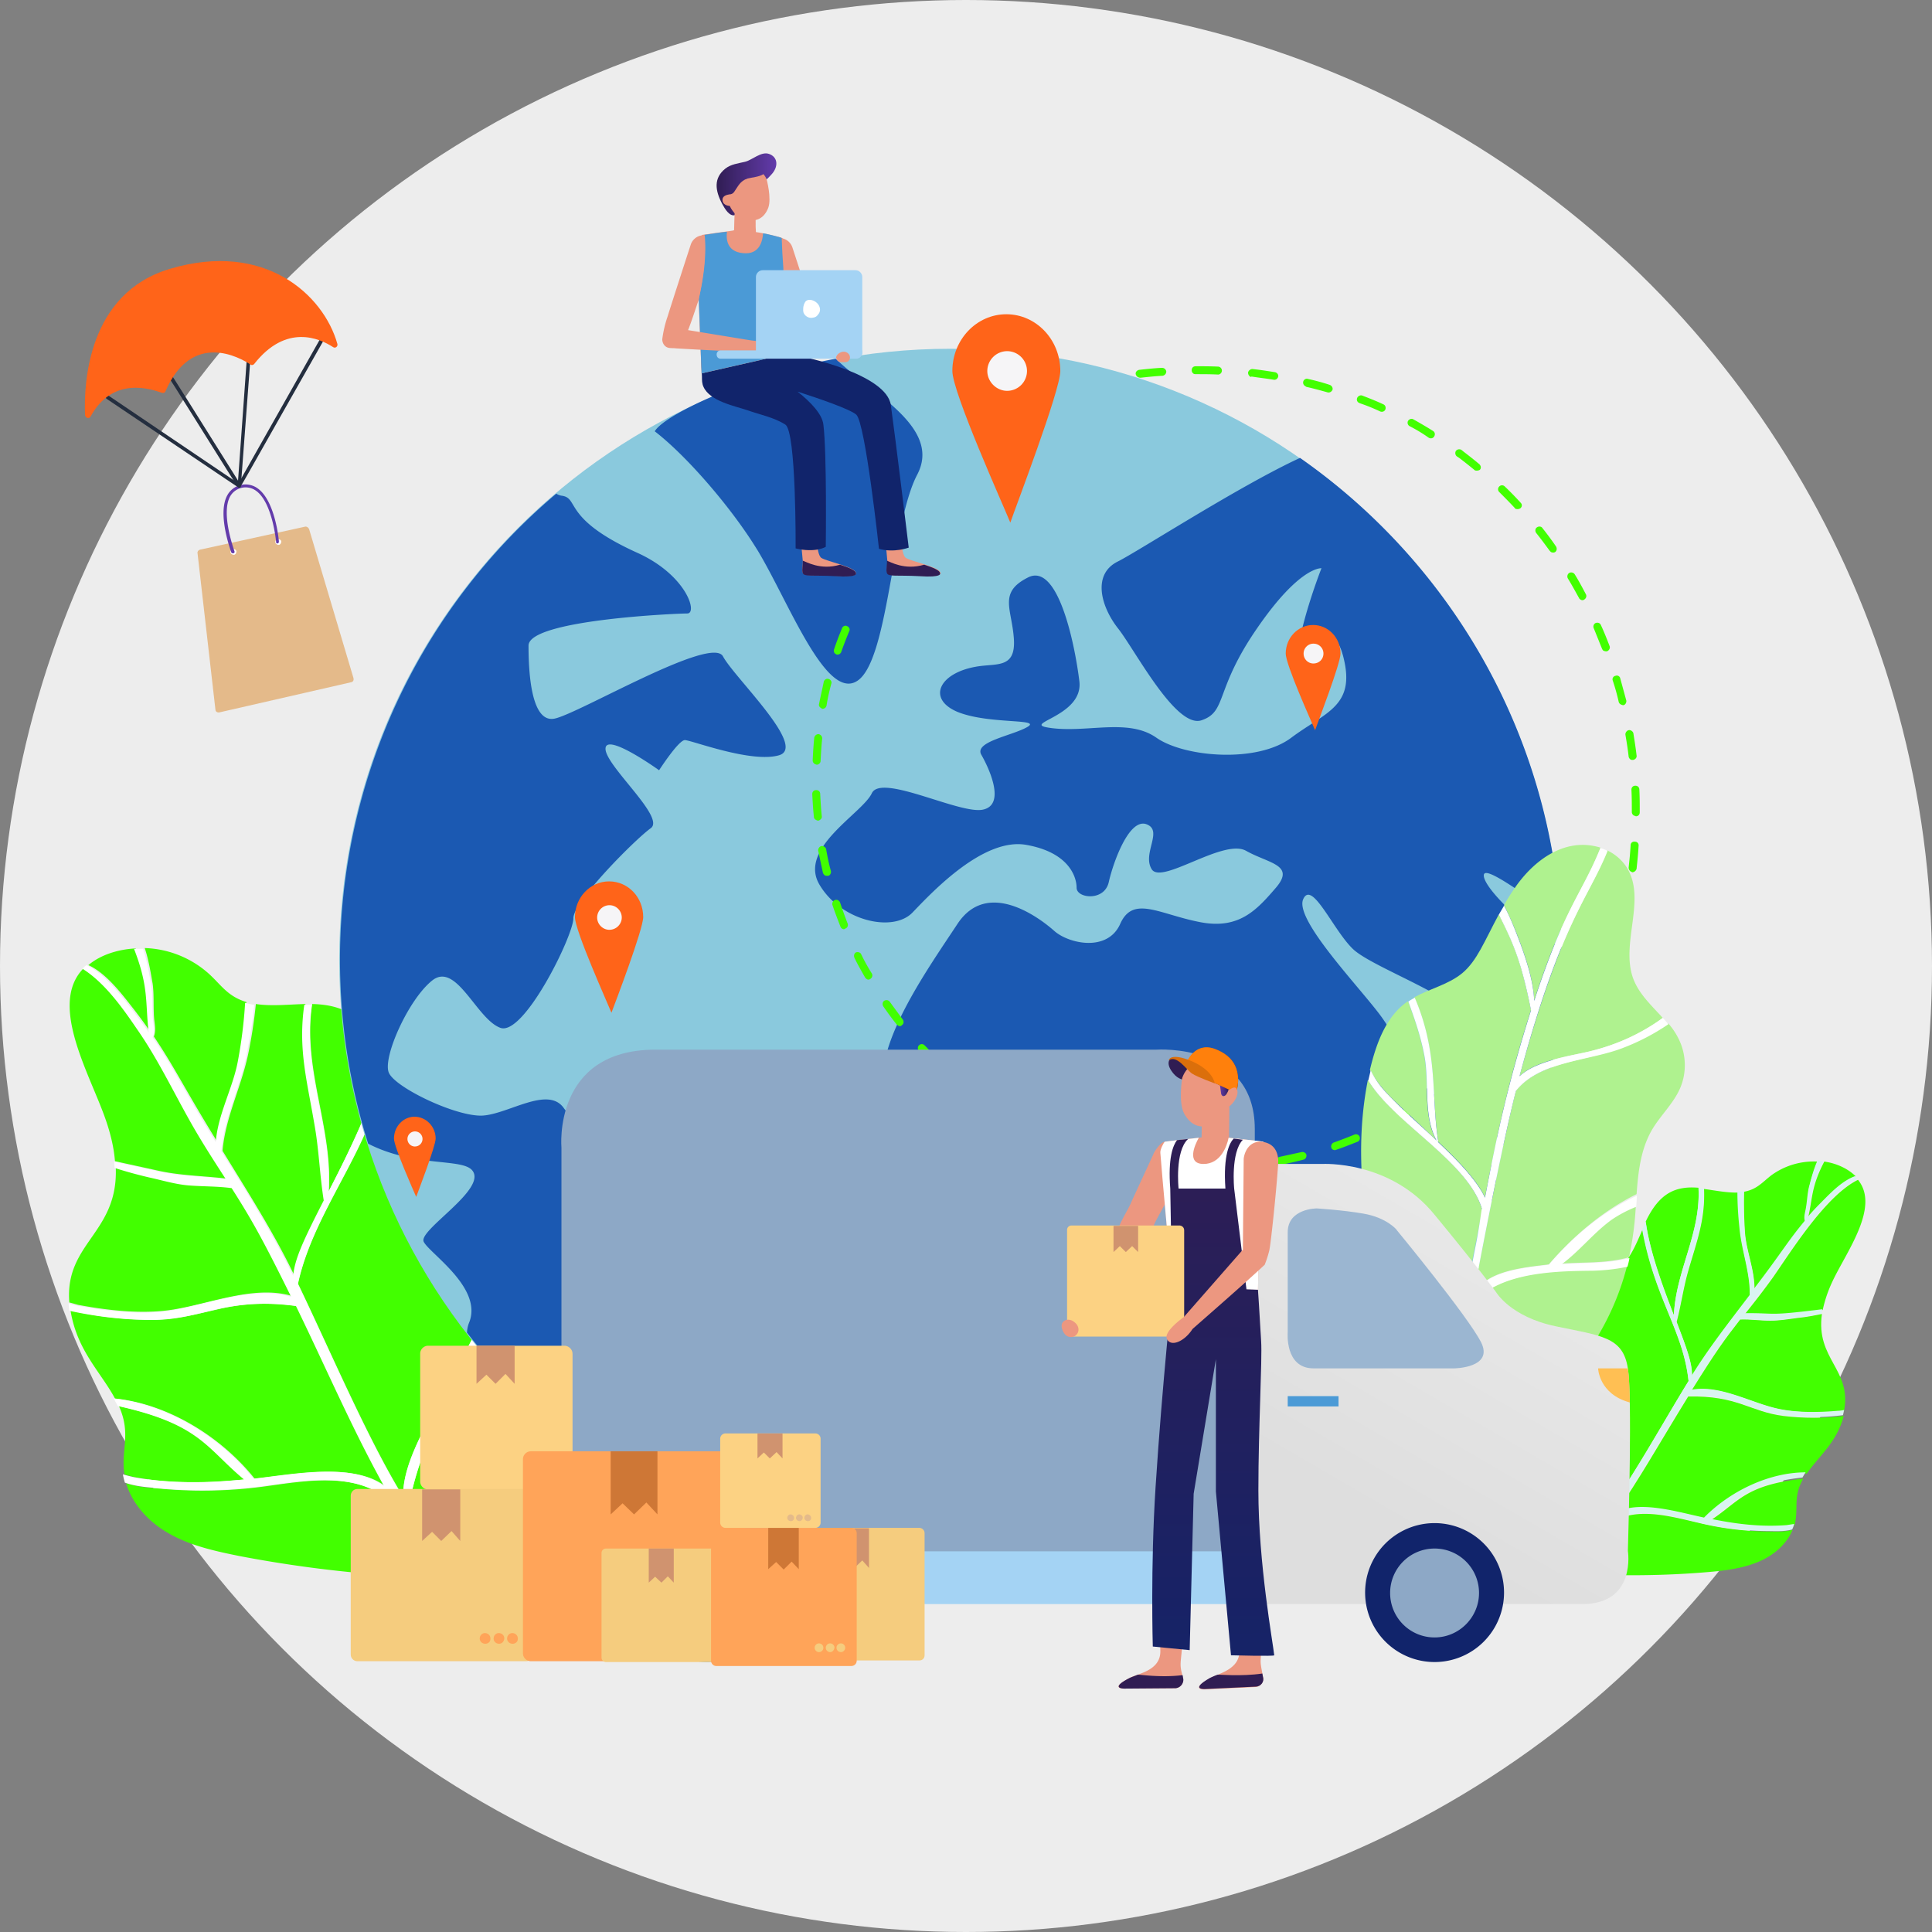
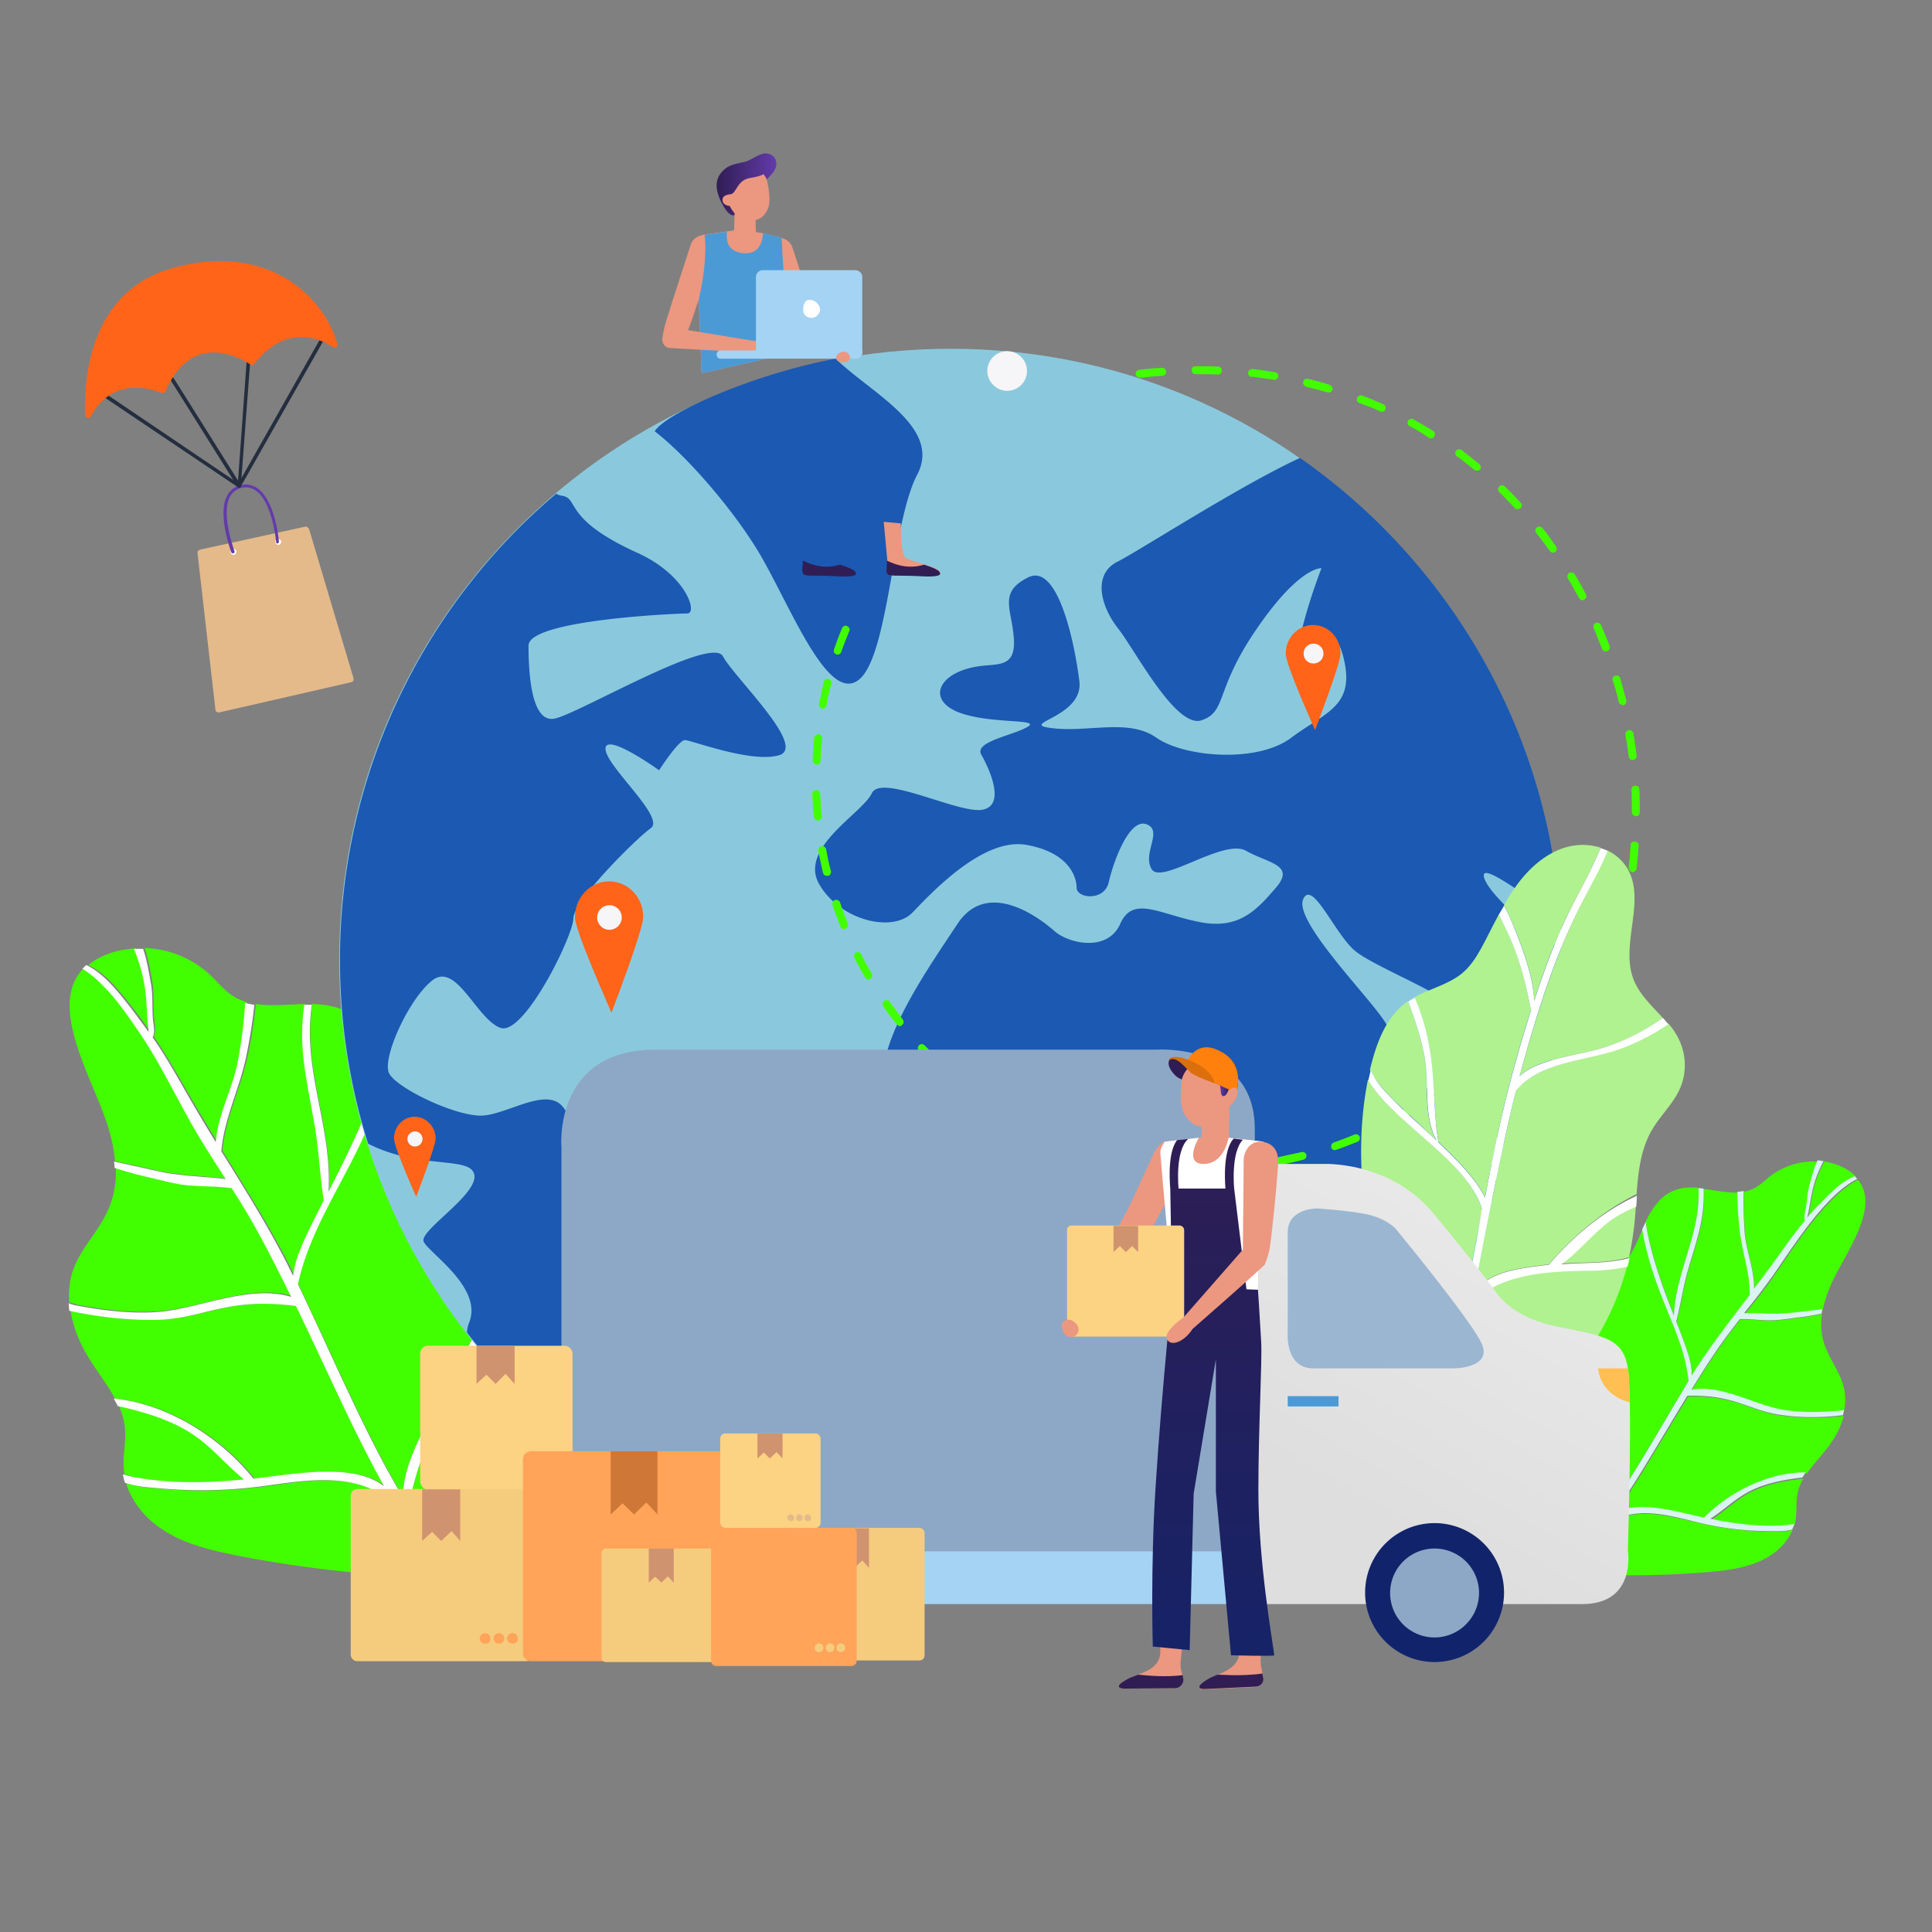
<svg xmlns="http://www.w3.org/2000/svg" width="592" height="592" viewBox="0 0 592 592" fill="none">
  <rect x="0" y="0" width="592" height="592" fill="#808080" stroke="none" />
-   <circle cx="296" cy="296" r="296" fill="#EDEDED" />
  <path d="M68.19 352.64c7.66 12.53 15.56 24.81 22 38.19.5-5.47 3.29-10.7 5.6-15.57 1.22-2.55 2.43-5.1 3.77-7.66-1.22-7.54-1.46-15.32-2.8-22.98-2.43-13.75-5.1-23.35-3.16-36.97-5.1.12-10.46.73-15.2 0a146.36 146.36 0 0 1-2.43 15.69c-2.19 10.09-6.93 19.2-7.78 29.3ZM69.52 361.16c-3.77-5.84-7.54-11.68-10.94-17.76-5.23-9.36-9.98-19.21-16.18-28.1-4.5-6.44-9.85-14.22-16.78-18.6-10.7 10.83 1.46 31.62 6.45 45.49 1.58 4.37 2.8 9 3.16 13.62 4.38.97 8.88 1.94 13.25 2.91 7.18 1.58 14.11 1.58 21.04 2.44ZM41.07 309.35c1.7 2.19 3.4 4.5 4.98 6.81-1.1-8.88.12-13.74-4.5-25.54-5.1.25-10.58 1.83-14.47 5.11 5.6 2.55 10.46 9.12 13.99 13.62ZM125.22 461.36a70.76 70.76 0 0 0 15.2 17.4c5.23-3.17 8.03-8.64 10.22-14.36 8.14-20.91 8.26-44.14 3.04-65.91-17.27 35.39-23.6 39.52-28.46 62.87Z" fill="#42FF00" />
  <path d="M91.29 393.26c9.6 19.94 21.28 47.43 32.22 65.3-.12-14.71 13.99-31.25 28.95-64.45-3.9-13.86-9.37-27-18.37-38.3-3.64-4.63-7.78-9-10.58-14.23-2.18-4.14-3.52-8.76-4.98-13.26a169.33 169.33 0 0 1-6.45 18.12c-6.68 15.57-17.26 30.28-20.8 46.82ZM100.78 364.93c6.08-11.8 13.62-27.12 16.66-40.01-4.87-13.26-11.68-17.03-21.77-17.27-3.04 20.06 6.32 37.58 5.1 57.28ZM47.27 312.51c.24 1.95.48 3.53-.12 5.1 6.69 9.98 9 15.33 19.33 32.11.61-8.5 5.35-16.78 6.81-25.05.98-5.83 1.83-11.8 2.2-17.63-5.6-1.7-7.55-4.99-11.2-8.4a30.89 30.89 0 0 0-19.94-8.14c1.22 3.65 1.82 7.54 2.43 10.94.49 3.65.12 7.42.49 11.07ZM58.58 454.19c5.59.12 11.06-.37 16.53-.85-11.55-9.49-13.37-16.9-38.67-22.5 3.9 8.75.49 13.5 1.7 20.92 5 1.82 14.96 2.43 20.44 2.43Z" fill="#42FF00" />
  <path d="M120.84 460.39c-.36.12-.73.12-1.1-.24-10.2-9.49-26.5-6.33-39.03-4.63a141.1 141.1 0 0 1-30.4.74c-4.14-.37-7.9-.5-11.68-1.83 1.83 6.2 6.57 11.55 12.29 14.96 6.8 4.13 14.71 5.84 22.5 7.42 15.92 3.04 32.1 5.1 48.4 6.08.24-1.95 2.55-3.04 4.5-3.04 3.4 0 5.95 2.19 11.18.48a84.56 84.56 0 0 1-16.66-19.94Z" fill="#42FF00" />
  <path d="M78.04 453.1c12.52-1.35 30.4-5 40 2.3-9.97-17.87-17.87-36.48-27-55.2a64.35 64.35 0 0 0-23.1.72c-6.44 1.46-13.13 3.28-19.82 3.4-9 .25-18.24-.84-26.51-2.79 1.95 12.28 9.24 18.85 13.62 27 16.42 1.7 32.6 11.8 42.8 24.56Z" fill="#42FF00" />
  <path d="M50.18 401.65c12.17-1.21 27-8.27 39.4-4.5-8.87-18.24-12.28-23.83-18.24-33.32-4.5-.6-9-.36-13.37-.85-4.02-.37-8.03-1.58-11.92-2.43a96.46 96.46 0 0 1-10.58-2.92c.85 20.3-15.69 23.1-14.23 41.47.97.24 1.83.48 2.68.73 8.39 1.58 17.75 2.67 26.26 1.82Z" fill="#42FF00" />
  <path d="M125.22 461.36c4.86-23.23 11.3-27.73 28.33-62.87-.36-1.46-.73-2.8-1.1-4.13-14.95 32.95-29.18 49.61-28.93 64.45-11.07-18-22.62-45.36-32.23-65.3 3.53-16.55 14.1-31.38 20.8-46.7a146.35 146.35 0 0 0 6.44-18.12 39.92 39.92 0 0 0-1.22-3.53c-3.04 13.01-10.58 28.21-16.66 40 1.22-19.94-8.14-37.2-5.1-57.27h-2.31c-1.95 13.62.85 23.23 3.16 36.97 1.34 7.54 1.58 15.32 2.8 22.98-6.33 12.4-8.88 17.88-9.37 23.11-6.44-13.26-14.23-25.66-22.01-38.19.85-10.09 5.6-19.21 7.66-29.18.97-4.87 1.95-10.34 2.43-15.69-.97-.12-1.94-.36-2.8-.6-.36 5.95-1.09 11.79-2.18 17.63-1.46 8.26-6.2 16.53-6.81 25.05-10.58-17.15-12.4-22.01-19.34-32.1.73-1.59.37-3.05.12-5.12-.36-3.64 0-7.41-.6-11.06-.61-3.4-1.22-7.3-2.44-10.95h-2.8c4.63 11.8 3.41 16.66 4.5 25.54-1.58-2.3-3.28-4.5-4.98-6.8-3.53-4.5-8.4-11.08-14.1-13.75-.5.36-.86.73-1.22 1.1 6.93 4.37 12.4 12.16 16.78 18.6 6.2 8.88 10.82 18.6 16.17 28.1 3.4 6.07 7.18 11.91 10.95 17.75-7.06-.85-13.99-.85-20.92-2.43-4.38-.98-8.88-1.95-13.26-2.92 0 .6.13 1.33.13 1.94 3.4 1.1 6.93 2.07 10.58 2.92 3.89.85 7.9 2.07 11.91 2.43 4.5.37 9 .25 13.38.85 5.96 9.37 9.24 15.08 18.24 33.32-12.4-3.76-27.24 3.17-39.4 4.5-8.51.86-17.88-.24-26.14-1.82-.86-.12-1.7-.36-2.68-.73.12.73.12 1.58.24 2.31 8.4 1.83 17.51 2.92 26.51 2.8 14.84-.37 21.53-7.06 42.93-4.26 9.12 18.73 17.15 37.46 27 55.21-9.6-7.3-27.12-3.77-40.01-2.3-10.22-12.78-26.39-22.87-42.8-24.57.36.73.84 1.58 1.21 2.3 25.3 5.6 27.12 12.9 38.67 22.5-11.19 1.1-22.5 1.34-33.8-.72-1.1-.25-2.2-.5-3.29-.86.12.86.37 1.7.6 2.56 3.78 1.34 7.67 1.46 11.68 1.82 10.22.85 20.19.61 30.4-.73 12.53-1.7 28.83-4.74 39.04 4.62.37.25.73.37 1.1.25A83.96 83.96 0 0 0 137 480.09c1.1-.36 2.07-.85 3.05-1.46a85.5 85.5 0 0 1-14.84-17.27Z" fill="#fff" />
  <path d="M499.65 267.03a1.5 1.5 0 0 1-.6-1.22c.24-2.19.48-4.5.6-6.8 0-.74.61-1.22 1.34-1.1.73 0 1.22.6 1.1 1.34-.13 2.3-.37 4.62-.61 6.93-.12.6-.73 1.1-1.34 1.1-.24-.13-.37-.25-.49-.25Zm.98-17.15c-.37-.24-.61-.6-.61-1.1 0-2.3 0-4.5-.12-6.8 0-.73.48-1.22 1.21-1.22s1.22.49 1.22 1.22c.12 2.3.12 4.62.12 6.93 0 .73-.49 1.22-1.22 1.22-.12-.13-.36-.13-.6-.25Zm-.98-17.14a1.41 1.41 0 0 1-.6-.86c-.25-2.3-.61-4.5-.98-6.68-.12-.61.37-1.34.98-1.46.6-.13 1.33.36 1.45.97.37 2.31.73 4.62.98 6.81.12.6-.37 1.22-1.1 1.34-.24 0-.48 0-.73-.12Zm-167.94-114.2a1.25 1.25 0 0 1-.6-.73c-.13-.6.24-1.33.84-1.45 2.07-.5 4.38-1.1 6.81-1.46.61-.13 1.34.36 1.46.97.13.6-.36 1.34-.97 1.46-2.43.48-4.62.97-6.69 1.46-.24 0-.6 0-.85-.25Zm164.9 97.3a1.24 1.24 0 0 1-.6-.74 65.9 65.9 0 0 0-1.83-6.56c-.24-.61.12-1.34.85-1.46.61-.25 1.34.12 1.46.85.61 2.19 1.22 4.5 1.83 6.69.12.6-.25 1.33-.86 1.46-.36 0-.6-.13-.85-.25Zm-148-100.34a1.41 1.41 0 0 1-.6-.85c-.13-.6.36-1.21 1.1-1.33 2.3-.25 4.61-.5 6.92-.61.73 0 1.22.48 1.34 1.1 0 .72-.49 1.2-1.1 1.33-2.3.12-4.5.36-6.8.6-.37 0-.61-.11-.86-.23Zm142.77 83.91c-.24-.12-.36-.36-.48-.6-.85-2.07-1.7-4.26-2.56-6.33-.24-.6 0-1.33.61-1.58.61-.24 1.34 0 1.58.61.98 2.07 1.83 4.26 2.68 6.45.24.6-.12 1.33-.73 1.58-.37.12-.73 0-1.1-.13Zm-125.62-84.88c-.36-.24-.6-.6-.6-1.1 0-.72.48-1.2 1.21-1.2 2.31 0 4.62 0 6.93.11a1.22 1.22 0 0 1 0 2.43c-2.3-.12-4.5-.12-6.8-.12-.25 0-.5 0-.74-.12Zm118.57 69.2a.95.95 0 0 1-.49-.49c-1.09-1.95-2.19-4.01-3.4-5.96a1.3 1.3 0 0 1 .36-1.7 1.3 1.3 0 0 1 1.7.36c1.22 1.95 2.32 4.02 3.41 6.09.37.6.12 1.33-.49 1.7a.91.91 0 0 1-1.09 0Zm-101.3-68.35a1.5 1.5 0 0 1-.6-1.21c.11-.61.72-1.1 1.33-1.1 2.31.25 4.62.61 6.93.98.61.12 1.1.73.98 1.33-.13.61-.74 1.1-1.34.98-2.2-.37-4.5-.61-6.81-.98-.25.13-.37.13-.49 0Zm92.18 53.75-.36-.36c-1.34-1.83-2.68-3.65-4.14-5.47-.36-.49-.36-1.34.24-1.7.49-.37 1.34-.37 1.7.24a95.02 95.02 0 0 1 4.14 5.6c.37.6.24 1.33-.24 1.7-.37.24-.85.24-1.34 0Zm-75.28-50.83a1.22 1.22 0 0 1-.6-1.34c.12-.6.85-1.1 1.46-.85 2.18.49 4.5 1.1 6.68 1.83.61.24.98.85.85 1.46-.24.6-.85.97-1.45.85-2.2-.61-4.38-1.22-6.57-1.7-.12-.13-.24-.13-.37-.25Zm64.46 37.58a.26.26 0 0 1-.25-.24c-1.58-1.7-3.16-3.29-4.74-4.87a1.17 1.17 0 0 1 0-1.7 1.17 1.17 0 0 1 1.7 0 93.8 93.8 0 0 1 4.87 4.99c.48.48.48 1.21-.12 1.7-.37.24-.98.36-1.46.12Zm-48.04-32.47a1.17 1.17 0 0 1-.49-1.46c.25-.6.98-.97 1.59-.73 2.19.85 4.37 1.7 6.44 2.68.6.24.85.97.6 1.58-.23.6-.96.85-1.57.6a57.26 57.26 0 0 0-6.33-2.55c-.12-.12-.12-.12-.24-.12Zm35.51 20.67-.12-.12a152.83 152.83 0 0 0-4.62-3.65l-.73-.48a1.3 1.3 0 0 1-.25-1.7 1.3 1.3 0 0 1 1.7-.25l.74.6a128.1 128.1 0 0 1 4.74 3.78c.49.49.6 1.22.12 1.7-.36.24-1.1.37-1.58.12Zm-19.94-13.5c-.61-.36-.73-1.09-.49-1.58.37-.6 1.1-.85 1.7-.48 1.95 1.1 4.02 2.3 5.96 3.52.61.37.73 1.1.37 1.7-.37.61-1.1.74-1.7.37a46.45 46.45 0 0 0-5.84-3.53c.12 0 0 0 0 0Z" fill="#42FF00" />
  <path d="M478.5 294.15c0 103.49-83.92 187.28-187.29 187.28-103.48 0-187.27-83.91-187.27-187.28 0-103.5 83.9-187.28 187.27-187.28 103.5-.12 187.28 83.79 187.28 187.28Z" fill="#8AC9DD" />
  <path d="M229.93 445.8c-4.87-10.1 9.24-56.07 4.37-79.3-4.86-23.22-19.33 0-24.93-4.37-5.71-4.38-17.5-14.96-20.55-12.28-3.04 2.67-11.43-3.9-16.17-10.46-4.87-6.57-16.66 1.82-24.57 2.43-7.9.6-27-8.51-28.94-13.13-1.95-4.63 5.96-22.38 13.26-28.22 7.41-5.96 13.61 11.8 20.91 14.47 7.18 2.68 22.38-28.2 22.38-33.56 0-5.23 19.09-24.32 23.71-27.6 4.62-3.29-13.86-19.1-13.86-24.33 0-5.23 16.42 6.57 16.42 6.57s5.95-9.24 7.9-9.24c1.95 0 20.43 7.17 28.94 4.62 8.51-2.68-13.74-23.72-17.27-30.28-3.52-6.57-44.5 17.75-51.68 19.09-7.17 1.34-7.9-14.47-7.9-22.38 0-7.9 45.36-9.85 48.64-9.85 3.28 0-.24-11.8-15.32-18.6-23.35-10.58-17.52-16.9-23.35-17.51-.49-.13-.97-.25-1.46-.61a186.86 186.86 0 0 0-66.28 142.89c0 19.58 3.04 38.55 8.64 56.3 14.22 7.3 28.7 4.38 31.86 8.15 4.86 5.72-16.66 18.36-14.84 21.9 1.7 3.52 18 13.98 13.99 24.56a8.97 8.97 0 0 0-.73 3.28 190.6 190.6 0 0 0 6.56 8.03c3.77 1.58 8.76 2.43 13.5 3.16 10.95 1.7 13.14 10.94 23.23 29.3.12.13.12.25.24.5a185.45 185.45 0 0 0 53.27 24.8c-2.68-6.57-5.84-19.46-9.97-28.33ZM232 168.4c9.6 15.81 21.03 46.46 30.64 40.26 9.6-6.08 10.58-48.16 18.36-63.12 7.78-14.6-14.1-25.05-24.93-35.63-26.02 4.87-52.3 16.9-55.45 22.25 9.97 7.67 23.71 23.72 31.37 36.25ZM478.5 290.26c-7.3-2.56-23.84-17.51-23.84-22.01 0-3.65 13.62 7.05 23.47 13.13-3.9-58.37-34.54-109.45-79.78-141.07-18.48 8.52-49.5 28.58-55.82 31.74-7.9 3.9-5.22 13.74 0 20.43 5.23 6.57 17.76 30.9 25.66 28.22 7.9-2.68 3.9-9.24 17.03-28.22 13.13-19.09 19.7-18.36 19.7-18.36s-11.8 30.04-5.96 35.39c5.96 5.35 8.63-23.47 12.65-8.27 3.89 15.2-5.35 16.9-15.93 24.8-10.46 7.91-32.84 5.97-41.35 0-8.51-5.95-20.67-1.57-31.86-2.91-11.19-1.34 9.6-3.16 8.27-14.35-1.34-11.07-6.45-36.48-15.69-31.86-9.24 4.62-4.99 9.6-4.38 18.85.61 9.24-5.35 7.41-11.55 8.51-11.31 1.94-15.2 9.85-5.72 13.86 9.61 3.9 26.03 1.95 21.4 4.62-4.61 2.68-16.41 4.5-14.1 8.52 2.31 4.01 7.54 15.2.6 16.78-6.92 1.7-31.25-11.19-34.16-4.99-2.92 6.2-22.62 16.79-16.06 27.97 6.57 11.2 22.62 14.84 28.58 8.52 5.96-6.2 21.65-22.99 34.78-20.68 13.14 2.31 15.45 9.85 15.45 13.14 0 3.28 8.5 4.25 9.85-1.7 1.33-5.96 6.2-19.7 11.55-17.76 5.23 1.94-1.34 8.88 1.58 13.74 2.92 4.99 22.01-9.49 28.94-5.6 6.94 3.9 15.08 4.26 9.25 11.2-5.96 6.93-11.44 13.13-23.72 10.58-12.28-2.44-20.19-8.15-24.08.6-3.89 8.76-15.8 6.08-20.18 2.2-4.38-3.9-20.43-16.18-29.68-2.2-9.24 13.99-24.56 35.51-22.86 50.35 1.7 14.83 19.34 43.78 31.98 45.97 12.77 2.19 17.52-11.8 25.42-9.61 7.9 2.19 8.27 19.34 9.6 26.27 1.34 7.05 8.76 3.89 12.29 12.28 3.53 8.27-4.38 45.6 4.87 52.54a82.04 82.04 0 0 0 8.63 5.83 190.04 190.04 0 0 0 40.98-23.59c3.65-7.9.85-14.71.85-24.32 0-10.1 5.72-30.28 13.14-30.65 7.41-.48 39.03-14.83 40.25-23.22 1.34-8.4-10.95-23.72-19.34-29.8-8.27-6.08-9.6-15.32-16.66-24.56-7.05-9.25-25.9-28.95-23.23-35.03 2.68-6.08 9.25 9.61 15.33 15.33 6.08 5.71 33.68 15.32 33.68 21.52 0 6.08 5.72 38.06 15.33 39.89 1.7.36 3.52.36 5.22.24a187.24 187.24 0 0 0 9.37-58.61c.24-1.1.24-2.31.24-3.65Z" fill="#1B59B2" />
  <path d="M308.73 343.28c-.61-.36-.73-1.1-.49-1.7.37-.61 1.1-.73 1.7-.49 1.95 1.1 4.02 2.19 5.96 3.16.61.25.85.98.49 1.58-.24.61-.97.85-1.58.49a40.5 40.5 0 0 1-6.08-3.04Zm-8.64-5.47c-.12 0-.12 0 0 0a106.82 106.82 0 0 1-5.47-4.02l-.12-.12a1.3 1.3 0 0 1-.24-1.7c.36-.49 1.21-.6 1.7-.24l.24.12c1.7 1.34 3.53 2.67 5.23 3.89.61.36.73 1.1.25 1.7-.37.49-1.1.73-1.59.37Zm24.2 13c-.48-.23-.73-.96-.48-1.45.24-.6.97-.97 1.58-.73 2.07.85 4.25 1.58 6.44 2.31.61.24.98.85.73 1.58-.24.61-.85.98-1.58.73-2.19-.73-4.38-1.46-6.56-2.3l-.13-.13Zm-37.57-23.83c-.13 0-.13-.12-.25-.12-1.7-1.58-3.28-3.28-4.86-4.86a1.18 1.18 0 0 1 0-1.7 1.18 1.18 0 0 1 1.7 0c1.58 1.58 3.16 3.28 4.75 4.86.48.49.48 1.22 0 1.7-.25.25-.86.37-1.34.12Zm53.87 28.95a1.22 1.22 0 0 1-.6-1.34c.11-.6.84-1.1 1.45-.85 2.19.48 4.38.97 6.69 1.34.6.12 1.1.73.97 1.46-.12.6-.73 1.09-1.46.97-2.3-.37-4.62-.85-6.8-1.34 0-.12-.13-.12-.25-.24Zm-65.43-41.72c-.12-.12-.24-.12-.36-.24a95.02 95.02 0 0 1-4.14-5.6c-.36-.6-.24-1.33.25-1.7.6-.36 1.33-.24 1.7.25l4.01 5.47c.37.49.37 1.34-.24 1.7-.24.37-.85.49-1.22.13Zm82.45 44.4c-.36-.25-.6-.74-.6-1.1 0-.73.6-1.22 1.34-1.1 2.3.25 4.5.37 6.8.37.73 0 1.22.6 1.22 1.21 0 .73-.6 1.22-1.22 1.22l-6.93-.36a.93.93 0 0 1-.6-.25Zm-92.05-58.62c-.13-.13-.37-.25-.49-.49-1.1-1.95-2.31-4.01-3.28-6.08-.25-.6 0-1.34.48-1.58.61-.24 1.34 0 1.58.49a56.95 56.95 0 0 0 3.29 5.95c.36.61.12 1.34-.49 1.7a.9.9 0 0 1-1.1 0Zm109.2 58.98c-.36-.25-.6-.61-.6-.98 0-.73.48-1.21 1.09-1.33 2.3-.13 4.5-.37 6.8-.61.62-.12 1.22.36 1.35 1.1.12.6-.37 1.2-1.1 1.33-2.3.24-4.62.49-6.93.6-.12 0-.37 0-.6-.11Zm-116.74-74.43c-.25-.12-.37-.36-.49-.6-.85-2.2-1.7-4.38-2.43-6.57-.25-.61.12-1.34.73-1.58.6-.25 1.34.12 1.58.73.73 2.19 1.46 4.25 2.31 6.44.24.6 0 1.34-.73 1.58-.24.25-.6.25-.97 0Zm133.77 72.24c-.25-.12-.49-.49-.61-.85-.12-.61.24-1.34.97-1.46l6.69-1.46c.6-.12 1.34.24 1.46.85.12.6-.24 1.34-.85 1.46-2.2.6-4.5 1.1-6.81 1.58-.25.12-.49 0-.85-.12Zm-139-88.53c-.25-.13-.49-.49-.61-.73-.49-2.2-.97-4.5-1.46-6.81-.12-.61.37-1.34.97-1.46.61-.12 1.34.36 1.46.97.37 2.19.85 4.5 1.46 6.69.12.6-.24 1.34-.85 1.46-.36 0-.73 0-.97-.12Zm155.66 84.03c-.25-.12-.49-.37-.49-.61-.24-.6.12-1.34.73-1.58a134.4 134.4 0 0 0 6.32-2.43c.61-.25 1.34 0 1.59.6.24.61 0 1.34-.61 1.59-2.2.85-4.26 1.7-6.45 2.43-.49.24-.85.12-1.1 0ZM249.99 251.22c-.36-.24-.6-.48-.6-.97-.25-2.31-.37-4.62-.5-6.93 0-.73.5-1.22 1.22-1.22.73 0 1.22.49 1.22 1.22.12 2.3.24 4.5.48 6.8.13.62-.48 1.22-1.09 1.34-.24 0-.49-.12-.73-.24Zm174.14 94.25a.95.95 0 0 1-.48-.49c-.37-.6-.12-1.34.49-1.58 1.94-1.1 4-2.19 5.95-3.28a1.3 1.3 0 0 1 1.7.36c.37.61.13 1.34-.36 1.7-1.94 1.22-4.01 2.31-6.08 3.41-.36.12-.85.12-1.22-.12Zm-174.5-111.4c-.37-.24-.61-.6-.61-1.09.12-2.31.24-4.62.48-6.93.13-.61.61-1.1 1.34-1.1.61.13 1.1.61 1.1 1.34-.25 2.19-.37 4.5-.49 6.81 0 .73-.6 1.22-1.22 1.22-.24-.12-.48-.12-.6-.25Zm1.94-17.14c-.48-.25-.73-.73-.6-1.22.48-2.31.97-4.5 1.45-6.8.13-.62.85-1.1 1.46-.86.61.12 1.1.85.85 1.46-.6 2.19-1.1 4.38-1.46 6.69-.12.6-.73 1.1-1.46.97 0-.12-.12-.12-.24-.24Zm4.5-16.54c-.48-.24-.73-.85-.48-1.46.72-2.19 1.58-4.38 2.43-6.45.24-.6.97-.97 1.58-.6.6.24.97.97.6 1.58-.84 2.06-1.7 4.25-2.43 6.32-.24.6-.85.97-1.58.73 0-.12-.12-.12-.12-.12ZM536.26 396.9c-6.2 8.04-12.4 16.06-17.76 24.7 0-4.02-1.7-8.52-4.74-16.54 1.34-5.11 2.07-10.46 3.53-15.57 2.67-9.24 5.23-15.69 4.86-25.17 3.53.48 7.18 1.21 10.46 1.1 0 3.76.24 7.53.6 10.94.5 6.93 3.17 13.5 3.05 20.55ZM534.68 402.63c3.04-3.77 5.96-7.55 8.75-11.44 5.72-8.27 16.18-24.93 25.9-29.67 6.7 8.27-3.28 21.65-7.66 30.77a40.51 40.51 0 0 0-3.16 9.12c-17.14 2.07-14.1 1.1-23.83 1.21Z" fill="#42FF00" />
  <path d="M557.9 368.94a64.6 64.6 0 0 0-3.89 4.25c1.46-5.95.86-9.36 4.99-17.26 3.53.48 7.17 2.06 9.6 4.5-4.13 1.58-7.9 5.71-10.7 8.5ZM489.32 467.56a53.27 53.27 0 0 1-11.68 10.95c-3.4-2.56-4.86-6.57-5.95-10.58-4.14-14.96-3.29-31.01 1.82-45.6 9.36 25.53 14.1 28.82 15.8 45.23Z" fill="#42FF00" />
  <path d="M517.41 423.18c-8.15 13.13-17.87 31-26.75 42.68 1.1-10.1-8.15-22.5-16.06-46.45a75.03 75.03 0 0 1 16.06-24.93c2.92-2.92 5.96-5.6 8.27-9 1.82-2.68 3.04-5.72 4.38-8.76 3.76 21.16 12.52 31.01 14.1 46.46ZM512.91 402.99c-3.28-8.51-7.42-19.58-8.63-28.7 4.13-8.64 9-10.94 16.17-10.34.73 13.99-6.93 25.42-7.54 39.04ZM553.4 370.76c-.24 1.34-.6 2.44-.24 3.53-5.35 6.32-7.3 9.97-15.56 20.8.12-5.84-2.56-11.92-2.92-17.64a137.9 137.9 0 0 1-.25-12.28c3.9-.73 5.48-2.8 8.27-4.99a22.11 22.11 0 0 1 14.23-4.25 47.99 47.99 0 0 0-2.43 7.42c-.6 2.3-.49 4.86-1.1 7.41ZM535.65 467.44a120.9 120.9 0 0 1-11.31-1.7c8.63-5.72 10.46-10.7 28.21-12.65-3.28 5.72-1.33 9.25-2.67 14.23-3.53.73-10.46.37-14.23.12Z" fill="#42FF00" />
  <path d="M492.36 467.2c.24.12.48.12.73-.12 7.66-5.72 18.72-2.43 27.24-.49a92.83 92.83 0 0 0 20.8 2.68c2.91 0 5.46.24 8.14-.49-1.7 4.14-5.35 7.42-9.49 9.36-4.98 2.31-10.45 3.05-15.93 3.53-11.18.97-22.5 1.22-33.68.85-.12-1.33-1.58-2.3-2.92-2.43-2.31-.24-4.26 1.1-7.66-.49a53.76 53.76 0 0 0 12.77-12.4Z" fill="#42FF00" />
  <path d="M522.4 465.25c-8.4-1.82-20.56-5.6-27.6-1.21 7.65-10.95 13.49-21.53 22.49-36.12 15.08-.37 18.85 4.62 29.19 5.96 6.2.73 12.52.73 18.48 0-2.19 8.27-7.66 12.28-11.31 17.63-11.55-.12-23.35 5.72-31.25 13.74Z" fill="#42FF00" />
  <path d="M545.14 431.81c-8.27-1.7-18-7.54-26.75-5.84 7.41-11.91 10.09-15.56 14.83-21.64 3.16-.12 6.2.36 9.24.36 2.8 0 5.6-.48 8.4-.85 2.55-.24 4.98-.73 7.41-1.21-1.94 13.86 9.12 16.9 6.81 29.55-3.77.73-13.5.97-19.94-.37Z" fill="#42FF00" />
  <path d="M489.32 467.56c-1.7-16.3-6.57-19.94-15.81-45.36.37-.97.73-1.82 1.1-2.8 7.9 23.72 17.26 36.25 16.05 46.46 8.87-11.55 18.72-29.55 26.75-42.68-1.7-15.57-10.34-25.06-14.23-46.46.37-.73.73-1.58 1.1-2.3 1.21 9.11 5.23 20.18 8.63 28.7.6-13.75 8.27-25.06 7.54-39.05.49 0 1.1.13 1.58.13.37 9.48-2.19 15.93-4.86 25.17-1.46 5.1-2.2 10.46-3.53 15.56 3.4 8.76 4.87 12.9 4.74 16.54 5.35-8.63 11.68-16.66 17.76-24.68.12-7.06-2.55-13.62-3.16-20.68-.37-3.4-.61-7.17-.61-10.94.73 0 1.34-.12 1.94-.24-.12 4.13 0 8.26.25 12.28.36 5.84 3.04 11.8 2.92 17.63 8.5-11.06 10.09-14.23 15.56-20.8-.36-1.09 0-2.18.25-3.52.48-2.43.48-5.1 1.21-7.54.6-2.31 1.34-4.99 2.43-7.42.61 0 1.22.12 1.83.25-4.02 7.78-3.53 11.3-4.99 17.26a64.36 64.36 0 0 1 3.9-4.25c2.79-2.8 6.56-6.93 10.7-8.4.24.25.48.61.72.86-9.85 4.74-20.43 21.89-25.9 29.67-2.8 3.9-5.71 7.66-8.75 11.43 10.33-.12 6.44.98 23.95-1.21-.12.48-.12.85-.24 1.33a72.4 72.4 0 0 1-7.42 1.22c-2.8.36-5.6.85-8.39.85-3.16 0-6.2-.49-9.24-.36-4.75 6.08-7.42 9.6-14.84 21.64 8.76-1.7 18.49 4.14 26.76 5.84 5.71 1.22 12.28 1.1 18.12.6.6 0 1.21-.11 1.94-.24-.12.5-.24 1.1-.36 1.58-5.84.74-12.29.86-18.49 0-10.34-1.33-14.23-6.32-29.18-5.95-8.88 14.47-14.84 25.17-22.5 36.12 7.17-4.38 18.97-.61 27.6 1.21 7.9-8.03 19.83-13.86 31.13-13.86-.36.48-.6.97-.97 1.58-17.75 2.06-19.58 6.93-28.21 12.64 7.66 1.59 15.32 2.56 23.35 1.95l2.3-.36c-.11.6-.36 1.21-.6 1.7-2.67.73-5.35.48-8.15.48a91.93 91.93 0 0 1-20.8-2.67c-8.5-2.07-19.45-5.35-27.23.49-.25.12-.49.12-.73.12-3.65 4.86-7.9 9-12.77 12.4a18.4 18.4 0 0 1-2.07-1.21c4.26-2.68 7.54-5.48 11.92-10.7Z" fill="#D9F4F1" />
  <path d="M440.67 349.48c0 .12 0 .25-.12.25 4.87 4.62 11.68 11.18 14.47 17.14 3.53-18 6.45-33.32 14.11-57.4-3.04-15.32-5.6-20.92-9.85-29.3-4.5 8.38-6.69 14.22-11.19 18-4.25 3.52-9.85 4.73-14.71 7.41 7.42 17.03 5.1 30.16 7.3 43.9Z" fill="#AFF28F" />
  <path d="M440.07 349.36c-4.14-7.78-2.07-17.75-3.77-26.27-1.1-5.71-2.92-11.06-4.87-16.3-6.8 4.63-9.73 13.02-11.67 21.04 4.13 7.3 7.78 9.49 20.3 21.53ZM447.73 407.73c3.52-23.83 2.67-17.39 6.44-36.97-4.01-14.71-26.87-26.5-35.02-39.88-5.23 26.26.12 53.87 8.27 79.53 1.1 3.4 2.31 6.93 4.74 9.36 3.53 3.53 9.73 4.87 14.72 5.35-.13-5.71 0-11.3.85-17.39ZM470.1 306.55c9.49-29.06 14.6-32.47 20.31-46.82-10.21-3.16-19.58 3.04-25.78 11.68-1.34 1.94-2.67 3.89-3.77 5.96 1.95 3.89 3.65 7.9 5.1 11.92 1.96 5.35 3.9 11.43 4.14 17.26ZM465.6 329.78c5.11-4.98 16.3-6.32 21.65-7.66 8.27-2.07 15.8-5.35 22.25-10.22-3.4-3.77-7.17-7.17-9-11.91-4.13-10.95 4.26-24.57-2.18-34.42a14.43 14.43 0 0 0-5.84-4.99c-5.96 15.33-13.74 21.04-26.88 69.2ZM451.13 399.46c-1.58 9.85-2.19 13.26-2.67 25.9 8.51.5 17.14-1.21 25.54-3.04 5.95-1.21 8.39-2.18 12.76-8.5a80.73 80.73 0 0 0 11.8-25.91c-3.4.73-6.81 1.22-10.34 1.22-11.67.24-28.82.48-37.09 10.33Z" fill="#AFF28F" />
  <path d="M464.51 334.16c-3.9 15.44-11.07 51.68-13.01 62.87 3.28-7.78 15.56-8.63 23.1-9.6 7.3-8.52 16.54-16.42 26.88-21.53.49-6.69 1.21-13.26 4.38-19.1 2.67-4.86 7.05-8.63 9.12-13.74 1.82-4.5 1.7-9.73-.37-14.22a21.5 21.5 0 0 0-3.4-5.23 73.4 73.4 0 0 1-14.35 7.41c-10.34 4.14-25.05 4.14-32.35 13.14ZM478.38 387.18c6.93-.49 14.22 0 20.79-1.95a97.62 97.62 0 0 0 2.07-15.68 43.12 43.12 0 0 0-7.42 3.89c-5.47 3.89-9.97 9.6-15.44 13.74Z" fill="#AFF28F" />
  <path d="M474.6 387.55c-7.54.97-19.82 1.82-23.1 9.6 1.94-11.19 9-47.3 13.01-62.87 7.3-9.12 22.01-9.12 32.35-13.01a67.17 67.17 0 0 0 14.35-7.42c-.49-.6-1.1-1.34-1.7-1.95a63.18 63.18 0 0 1-22.26 10.22c-5.35 1.34-16.54 2.8-21.64 7.66 12.88-47.8 21.03-54.24 27-69.07-.74-.37-1.47-.61-2.2-.85-5.6 13.86-10.94 18.12-20.3 46.81-.25-5.83-2.2-11.91-4.14-17.26-1.46-3.9-3.04-8.03-5.1-11.92-.5.97-1.1 1.82-1.59 2.8 4.26 8.5 6.81 13.98 9.85 29.3-7.05 22.38-10.21 36.97-14.1 57.4-2.8-5.96-9.61-12.52-14.48-17.14.13 0 .13-.13.13-.25-2.2-13.74.12-26.87-7.18-43.9-.6.37-1.34.73-1.95 1.22 1.95 5.35 3.77 10.58 4.87 16.3 1.7 8.5-.49 18.36 3.77 26.26-5.23-4.99-10.7-9.6-15.57-14.84a27.46 27.46 0 0 1-4.62-6.68c-.24 1.1-.49 2.06-.73 3.16 7.9 13.01 30.28 24.69 34.78 39.16-2.3 16.05-1.7 7.54-6.32 37.7a93.46 93.46 0 0 0-.73 17.39c.49 0 .97.12 1.46.12.36-12.4.97-15.81 2.67-25.9 8.27-9.86 25.42-10.1 37.22-10.22 3.52-.12 6.93-.49 10.33-1.22.25-.85.49-1.82.61-2.67-6.69 1.82-13.86 1.33-20.8 1.94 5.48-4.01 9.86-9.73 15.45-13.74a39.1 39.1 0 0 1 7.42-3.89c.12-1.1.12-2.31.24-3.4-10.46 4.74-19.7 12.64-27 21.16Z" fill="#fff" />
  <path d="M172.04 351.67s-2.8-30.04 28.82-30.04h153.6s30.03-2.06 30.03 24.32v145.09H206.94s-34.9.36-34.9-15.81V351.67Z" fill="#8DA8C6" />
  <path d="M384.49 491.52h-211.6a4.88 4.88 0 0 1-4.86-4.86v-6.45a4.88 4.88 0 0 1 4.86-4.86h211.6v16.17Z" fill="#A4D3F4" />
  <path d="M498.8 419.29c-1.46-9.73-8.27-9.98-22.13-12.9-13.87-2.91-18.24-10.45-18.24-10.45s-5.11-7.06-18.85-23.72c-13.62-16.78-34.42-15.56-34.42-15.56H384.5v134.86h100.33c16.66 0 13.98-16.3 13.98-16.3.24-8.5 1.34-47.3 0-55.94Z" fill="url(#a)" />
  <path d="M499.41 429.74c-9.49-2.55-9.73-10.45-9.73-10.45h9.12c.49 2.67.61 9 .61 10.45Z" fill="#FFBF53" />
  <path d="M394.58 377.57v30.65s-.97 11.07 7.9 11.07h43.18s12.16-.13 8.15-8.03c-4.02-7.9-25.79-34.3-25.79-34.3.13 0-3.04-3.89-10.33-5.1-6.33-1.1-14.23-1.58-14.23-1.58s-8.88 0-8.88 7.3Z" fill="#9BB6D1" />
  <path d="M439.58 509.28a21.28 21.28 0 1 0 0-42.57 21.28 21.28 0 0 0 0 42.57Z" fill="#11246B" />
  <path d="M439.58 501.74a13.6 13.6 0 0 1-13.62-13.62 13.6 13.6 0 0 1 13.62-13.62 13.6 13.6 0 0 1 13.62 13.62c0 7.42-6.08 13.62-13.62 13.62Z" fill="#8DA8C6" />
  <path d="M216.67 509.28a21.28 21.28 0 1 0 0-42.57 21.28 21.28 0 0 0 0 42.57ZM410.15 427.8h-15.57v3.16h15.57v-3.16Z" fill="#4B9AD6" />
  <path d="M216.67 501.74a13.6 13.6 0 0 1-13.62-13.62 13.6 13.6 0 0 1 13.62-13.62 13.6 13.6 0 0 1 13.62 13.62c0 7.42-6.08 13.62-13.62 13.62Z" fill="#A4D3F4" />
  <path d="m61.26 168.43 32.23-7.05c.49-.12.97.24 1.22.73l13.62 45.72c.12.61-.13 1.1-.73 1.22l-40.38 9.24c-.6.13-1.21-.24-1.21-.85l-5.48-47.91c-.12-.49.25-.97.73-1.1Z" fill="#E4BA8A" />
  <path d="M84.37 166.25c.12.48.6.72 1.1.72.48-.12.72-.6.72-1.09-.12-.49-.6-.73-1.1-.73-.48.12-.84.6-.72 1.1ZM70.63 169.28c.12.5.6.73 1.1.73.48-.12.72-.6.72-1.09-.12-.49-.6-.73-1.1-.73-.48.12-.84.6-.72 1.1Z" fill="#fff" />
  <path d="M71.84 168.92c0-.12-4.25-11.43-1.34-16.78a5.44 5.44 0 0 1 8.03-1.7c4.99 3.64 6.08 15.56 6.08 15.68 0 .61.85.49.85-.12 0-.49-1.1-12.4-6.44-16.3a6.34 6.34 0 0 0-9.37 2.07c-3.16 5.72 1.1 17.03 1.22 17.51.36.5 1.21.25.97-.36Z" fill="#633BAB" />
  <path d="M73.3 149.46c-.24 0 2.44 1.7-40.61-27.24-.61-.36 0-1.33.6-.97l39.77 26.88 25.17-44.51c.37-.61 1.34-.13.98.6-26.88 47.31-25.42 45.12-25.9 45.24Z" fill="#242E3F" />
  <path d="M72.82 149.22c-7.18-11.43-20.92-33.44-21.4-34.05-.5-.49.24-1.34.85-.73.24.24 7.17 11.3 20.67 32.83l2.8-38.91c0-.73 1.21-.6 1.1.12l-3.05 40.62c0 .36-.73.48-.97.12Z" fill="#242E3F" />
  <path d="M222.26 51.66c1.7-1.34 3.9-1.58 5.96-2.07 2.2-.48 4.99-3.28 7.42-2.43 2.8.97 2.92 4.01.73 6.32-.49.49-.85.98-1.46 1.46-.48.37-1.1.49-1.58.98-2.19 1.82-2.67 7.17-5.84 8.87-.6.85-1.33 1.22-2.19 1.1-1.7.6-3.16-1.83-4-3.4-2.2-4.14-2.68-7.91.96-10.83Z" fill="url(#b)" />
  <path d="M249.87 97.75c-.6-2.19-6.45-20.07-7.05-21.89a4.17 4.17 0 0 0-5.35-2.68c.12 2.8.36 10.95 1.94 17.03.85 2.07 1.83 5.35 3.04 8.63.37 1.1.97 2.2 1.22 3.29.36 1.46-.61 2.67 1.46 3.89a6.2 6.2 0 0 0 3.52.97c.98 0 2.44-.48 2.92-1.46.25-.48.12-1.1 0-1.7a72.96 72.96 0 0 0-1.7-6.08ZM270.79 159.9s1.1 11.79 1.1 11.91c.11 1.46-.37 2.68 0 3.65.36 1.21 2.91.6 9.96.97 7.06.49 6.33-.85 6.33-.85-.12-1.82-8.88-3.53-10.58-4.62-1.83-1.22-1.46-10.1-1.58-10.58l-5.23-.49Z" fill="#EC9780" />
  <path d="M271.76 175.58c.36 1.22 2.92.6 9.97.97 7.06.49 6.32-.85 6.32-.85 0-.97-2.3-1.82-4.86-2.67-6.08 1.82-10.58-.98-11.43-1.22.12 1.46-.37 2.68 0 3.77Z" fill="#301D53" />
-   <path d="M244.88 159.9s1.1 11.79 1.1 11.91c.12 1.46-.37 2.68 0 3.65.36 1.21 2.92.6 9.97.97 7.05.49 6.32-.85 6.32-.85-.12-1.82-8.87-3.53-10.58-4.62-1.82-1.22-1.46-10.1-1.58-10.58l-5.23-.49Z" fill="#EC9780" />
  <path d="M245.98 175.58c.36 1.22 2.92.6 9.97.97 7.05.49 6.32-.85 6.32-.85 0-.97-2.3-1.82-4.86-2.67-6.08 1.82-10.46-.98-11.43-1.22.12 1.46-.37 2.68 0 3.77Z" fill="#301D53" />
-   <path d="M214.97 109.91c.85-1.58 5.71-.49 7.3-.49 1.45.13 4.25-.36 5.47.37 0 0 .36.12.85.36 3.4-2.06 16.41-.97 16.41-.97.85 0 26.64 5.35 27.97 14.96 1.34 9.48 5.48 43.66 5.48 43.66s-4.5 1.7-9.12.36c0 0-4.14-38.43-6.94-41.1-1.94-1.7-11.55-4.99-18-7.06 4.14 3.29 7.55 6.94 7.91 10.1 1.1 8.88.73 37.45.73 37.45s-3.04 1.95-9.24.49c0 0 .24-35.88-3.16-37.94-3.4-2.2-7.79-3.04-11.56-4.38-4.01-1.34-11.55-2.8-13.5-7.17-.48-.98-.48-2.07-.48-3.17-.25-5.23-.25-5.1-.12-5.47Z" fill="url(#c)" />
  <path d="M214.97 114.41c22.37-5.1 18.12-4.01 22.62-5.35-.25-.85 1.34-13.86 3.52-34.05.13-.85-1.1-1.83-1.46-2.07-.24-.24-5.83-1.58-8.02-1.82-.12-.73-.25-7.54.36-7.66l-6.8 1.21c-.13 0-.25 5.72-.25 5.84-.12.24-2.43.36-9.73 1.46 0 0-1.46 1.82-1.58 2.07-.24.24.73 26.02 1.34 40.37Z" fill="#EC9780" />
  <path d="M223.48 59.56c.6 0 1.1-.24 1.46-.73 1.22-1.7 1.82-3.4 4.13-4.13 1.46-.36 3.53-.49 4.87-1.34.73.85.97 1.58.97 1.58s1.58 5.84.49 8.76c-1.1 2.8-3.53 5.23-8.88 2.92 0 0-1.95-1.34-2.92-3.53 0 0-1.94 0-2.19-1.58-.24-1.58 1.46-1.82 2.07-1.95Z" fill="#EC9780" />
  <path d="M214.12 91.55c.48 13.62.85 22.74.85 22.86 22.37-5.1 18.12-4.01 22.62-5.35l.12-3.65c3.28-29.43 2.3-17.27 1.82-32.47-.24-.24-4.74-1.34-5.71-1.46-.13 1.95-.85 6.7-6.2 6.08-5.11-.48-5.11-4.62-4.87-6.56-2.31.24-5.23.73-6.93.97.73 7.42-.85 15.69-1.7 19.58Z" fill="#4B9AD6" />
  <path d="M237.83 107.84h-.24v-.73c.24.25.24.49.24.73Z" fill="#EC9780" />
  <path d="M202.93 103.95c0 1.1.6 2.2 1.7 2.56.73.24 1.82.12 2.55.24 6.33.36 24.7 1.46 30.53 1.1v-.74c-1.1-2.55-5.6-2.43-8.27-2.92-.12 0-18.49-3.03-18.6-3.03 1.2-3.05 2.18-6.2 3.28-9.37 0-.85 2.67-10.1 1.82-19.7a4.2 4.2 0 0 0-4.26 2.8c-.6 1.82-6.44 19.82-7.05 21.89a35.23 35.23 0 0 0-1.7 7.17Z" fill="#EC9780" />
  <path d="M231.63 108.57h32.59V84.86c0-1.1-.97-2.07-2.07-2.07H233.7c-1.1 0-2.07.97-2.07 2.07v23.71Z" fill="#A4D3F4" />
  <path d="M250.84 96.17c1.1-1.46 0-3.77-2.3-4.26-.98-.12-1.59.12-1.95.85-.49.86-.61 2.2-.37 3.04.37.98 1.46 1.7 2.56 1.59 1.09-.13 1.45-.37 2.06-1.22Z" fill="#fff" />
  <path d="M220.8 109.91h41.6c.97 0 1.82-.85 1.82-1.82v-.73h-43.41c-.73 0-1.22.6-1.22 1.21 0 .85.49 1.34 1.22 1.34Z" fill="#A4D3F4" />
  <path d="M256.2 109.55c0 .48.36.97.72 1.21.49.24.98.24 1.46.24.61 0 1.22 0 1.58-.36.86-.73.61-2.31-.85-2.8-1.21-.36-2.8.61-2.92 1.7Z" fill="#EC9780" />
  <path d="M358.83 324.19s-1.7 1.1 0 3.77 3.53 2.8 3.53 2.8l4.86-2.68c0 .12-4.74-4.87-8.39-3.9Z" fill="#301D53" />
  <path d="M362.24 330.39s-1.22 7.42.6 10.82c1.83 3.29 5 5.84 11.31 2.2 2.8-1.59 3.05-7.8 2.8-10.59-.36-3.9-2.19-7.42-6.32-7.78-6.7-.73-8.4 5.35-8.4 5.35Z" fill="#EC9780" />
  <path d="M387.53 351.18c-1.82 23.96-1.34 13.87-2.07 44.03 0 .12-26.26-.73-26.26-.73 0-.25-3.4-37.34-3.65-41.23-.12-1.1 1.1-3.16 1.33-3.4 2.44-.37 10.7-1.22 11.31-1.34l.13-7.54 8.39-1.83-.12 9.49c9.6 1.1 10.21 1.1 10.58 1.22l.36 1.33Z" fill="#EC9780" />
  <path d="M362.97 357.87c-1.1 2.07-6.33 11.68-8.64 15.93-1.7 3.4-4.25 10.22-6.57 11.43-2.19 1.1-4.98-1.21-5.59-3.4-1.34-4.38 2.92-9.73 4.5-13.5 0-.12 6.93-14.96 6.81-14.84.24-.6 1.82-3.04 3.04-3.52.85-.25.85-.37 3.4.48a5.3 5.3 0 0 1 3.05 7.42ZM386.68 495.17h-7.54c.24 5.1.49 9 .6 10.46.37 5.96-6.56 7.17-9 8.63-6.44 3.65-1.57 3.4-1.57 3.4l15.56-.72a2.54 2.54 0 0 0 2.31-2.92c-1.46-7.78-.36-1.58-.36-18.85Z" fill="#EC9780" />
  <path d="m384.73 516.82-15.56.73s-4.74.24 1.58-3.4c.49-.25 2.19-.98 2.31-.98.37-.12 7.05.6 13.74-.37.12.37.12.85.25 1.22.36 1.34-.74 2.8-2.32 2.8Z" fill="#301D53" />
  <path d="M357.62 459.17c-4.87 1.7-2.92 8.52-2.8 13.14.49 20.55.49 25.3.73 33.56.12 6.08-6.93 6.93-9.37 8.27-6.56 3.4-1.7 3.28-1.7 3.28l15.57-.12a2.46 2.46 0 0 0 2.43-2.8 19.28 19.28 0 0 0-.49-2.43c-.85-4.13.86-2.67 1.1-31.13 0-4.13 0-8.27-.12-12.52-.13-2.56.73-8.52-2.44-9.37a4.04 4.04 0 0 0-2.91.12Z" fill="#EC9780" />
  <path d="m360.05 517.3-15.57.12s-4.74 0 1.7-3.28c.5-.24 2.2-.85 2.44-.97.36-.12 7.05.97 13.74.12.12.36.12.85.24 1.22a2.63 2.63 0 0 1-2.55 2.8Z" fill="#301D53" />
  <path d="M387.53 351.18c-1.82 24.08-1.34 13.75-2.07 44.03-2.67 0-6.56-.13-26.26-.73 0-.37-3.4-37.22-3.65-41.23-.12-1.1 1.1-3.16 1.33-3.4 2.44-.37 8.64-.98 10.46-1.22-1.33 2.31-3.77 8.03 1.46 8.03s7.18-5.48 7.66-8.03c.13 0 10.46 1.1 10.58 1.22l.5 1.33Z" fill="#fff" />
  <path d="M385.59 456.62c0-19.22 1.21-39.89.85-45.6-.49-8.88-.98-15.81-.98-15.81l-3.52-.13-3.77-30.88s-1.1-11.07 2.67-14.96l-2.8-.37c-1.2 1.22-3.28 4.87-2.55 15.33h-14.35s-1.21-11.44 2.92-15.2l-3.4.36c-1.22 1.58-2.8 5.47-2.07 14.84 0 0 .49 28.82.6 30.28.13.48-3.03 28.94-5.1 61.17-1.58 24.44-.85 48.88-.85 48.88l11.3 1.1 1.22-47.92 6.81-41.22v40.5l4.63 50.22s13.37.36 13.25 0c-.36-3.65-4.86-28.1-4.86-50.6Z" fill="url(#d)" />
  <path d="M373.79 331.36c-.12.25-.12.37.36 3.53 0 .36.13.6.37.85.24.24.73.12.97-.12.49-.37 1.1-1.83 1.22-2.43.36-2.44-2.43-2.68-2.92-1.83Z" fill="url(#e)" />
  <path d="M363.7 325.4s2.43-6.2 8.51-4.01c6.08 2.19 8.4 6.93 6.57 13.5l-6.57-3.04-8.51-6.45Z" fill="url(#f)" />
  <path d="M363.7 325.4s2.43-6.2 8.51-4.01c6.08 2.19 8.4 6.93 6.57 13.5l-6.57-3.04-8.51-6.45Z" fill="url(#g)" />
  <path d="M372.21 331.97s-4.99-1.82-6.81-2.92c-1.82-1.1-4.74-5.96-7.3-4.13 0 0 .37-2.56 7.06.24 6.69 2.92 7.05 6.81 7.05 6.81Z" fill="#DB6F0B" />
  <path d="M376.46 334.16s2.2-2.07 2.68 0c.49 2.07-2.07 4.98-3.16 5.23l.48-5.23Z" fill="#EC9780" />
  <path d="M362.85 376.96v31.26c0 .73-.61 1.34-1.34 1.34h-33.2c-.73 0-1.34-.61-1.34-1.34v-31.38c0-.73.6-1.33 1.34-1.33h33.2c.85.12 1.34.73 1.34 1.45Z" fill="#FCD283" />
  <path d="M348.74 375.63v8.02l-1.83-1.82-1.94 1.82-1.83-1.82-1.94 1.82v-8.02h7.54Z" fill="#D0936F" />
  <path d="M391.67 355.44c.12 2.31-2.2 26.02-2.8 27.97a32.93 32.93 0 0 1-1.34 4.13c-5.47 5.11-17.02 15.2-22.13 19.7-2.31 3.65-6.45 5.6-7.78 3.17-1.34-2.31 5.1-6.81 5.1-6.81l18.12-20.68.25-27.72c0-.73.73-4.99 4.62-5.35.12 0 5.6-.49 5.96 5.59ZM329.28 405.18c1.7 1.34 1.46 3.4 0 4.25-.73.37-1.7.37-2.43-.12-.98-.6-1.83-2.55-1.46-3.64.49-1.34 2.31-1.83 3.89-.5Z" fill="#EC9780" />
  <path d="M175.44 414.79v39.15c0 1.34-1.1 2.44-2.43 2.44h-41.83a2.44 2.44 0 0 1-2.43-2.44V414.8c0-1.34 1.1-2.44 2.43-2.44H173c1.22 0 2.43 1.1 2.43 2.44Z" fill="#FCD283" />
  <path d="M157.69 412.35v11.68l-2.8-3.04-3.04 3.04-2.8-2.8-3.04 2.8v-11.68h11.68Z" fill="#D0936F" />
  <path d="M161.22 509.03h-51.69c-1.1 0-2.06-.85-2.06-2.06v-48.65c0-1.1.85-2.07 2.06-2.07h51.69c1.09 0 2.06.86 2.06 2.07v48.65c-.12 1.21-.97 2.06-2.06 2.06Z" fill="#F5CC7E" />
  <path d="M148.7 503.68c-.98 0-1.71-.73-1.71-1.58 0-.97.73-1.7 1.58-1.7.97 0 1.7.73 1.7 1.58.12.97-.6 1.7-1.58 1.7ZM152.95 503.68c-.98 0-1.7-.73-1.7-1.58 0-.97.72-1.7 1.57-1.7.98 0 1.7.73 1.7 1.58 0 .97-.72 1.7-1.57 1.7ZM157.08 503.68c-.97 0-1.7-.73-1.7-1.58 0-.97.73-1.7 1.58-1.7.97 0 1.7.73 1.7 1.58.12.97-.6 1.7-1.58 1.7Z" fill="#FFA459" />
  <path d="M141.03 456.38h-11.68v15.8l3.05-2.8 2.8 2.8 3.16-3.04 2.67 3.05v-15.81Z" fill="#D0936F" />
  <path d="M281.73 508.79h-39.77c-.85 0-1.58-.73-1.58-1.58v-37.46c0-.85.73-1.58 1.58-1.58h39.77c.85 0 1.58.73 1.58 1.58v37.46c0 .97-.73 1.58-1.58 1.58Z" fill="#F5CC7E" />
  <path d="M266.28 468.3h-9v12.15l2.32-2.18 2.19 2.19 2.43-2.32 2.06 2.31V468.3Z" fill="#D0936F" />
  <path d="M225.8 509.03h-63.12a2.44 2.44 0 0 1-2.44-2.43v-59.47c0-1.33 1.1-2.43 2.44-2.43h63.11c1.34 0 2.43 1.1 2.43 2.43v59.47c0 1.34-1.1 2.43-2.43 2.43Z" fill="#FFA459" />
  <path d="M210.59 502.59c-1.1 0-2.07-.85-2.07-1.95s.85-2.06 1.95-2.06 2.06.85 2.06 1.94c.13 1.1-.72 2.07-1.94 2.07ZM215.7 502.59c-1.1 0-2.07-.85-2.07-1.95s.85-2.06 1.94-2.06c1.1 0 2.07.85 2.07 1.94.12 1.1-.85 2.07-1.94 2.07ZM220.93 502.59c-1.1 0-2.07-.85-2.07-1.95s.85-2.06 1.94-2.06c1.1 0 2.07.85 2.07 1.94 0 1.1-.85 2.07-1.94 2.07Z" fill="#F5CC7E" />
  <path d="M201.47 444.7h-14.35v19.34l3.65-3.4 3.52 3.4 3.77-3.65 3.4 3.65V444.7Z" fill="#CE7736" />
  <path d="M219.71 509.28h-34.05c-.73 0-1.34-.61-1.34-1.34v-32.1c0-.74.61-1.34 1.34-1.34h34.05c.73 0 1.34.6 1.34 1.33v32.1c0 .74-.61 1.35-1.34 1.35Z" fill="#F5CC7E" />
  <path d="M206.45 474.5h-7.66v10.45l1.95-1.82 1.94 1.82 1.95-1.94 1.82 1.94V474.5Z" fill="#D0936F" />
  <path d="M260.93 510.5h-41.46c-.86 0-1.59-.74-1.59-1.59v-39.16c0-.85.73-1.58 1.59-1.58h41.46c.86 0 1.58.73 1.58 1.58v39.16c0 .85-.72 1.58-1.58 1.58Z" fill="#FFA459" />
  <path d="M250.96 506.24c-.73 0-1.34-.61-1.34-1.34 0-.73.61-1.34 1.34-1.34.73 0 1.34.6 1.34 1.34 0 .73-.6 1.34-1.34 1.34ZM254.37 506.24c-.73 0-1.34-.61-1.34-1.34 0-.73.6-1.34 1.34-1.34.73 0 1.34.6 1.34 1.34-.13.73-.61 1.34-1.34 1.34ZM257.65 506.24c-.73 0-1.34-.61-1.34-1.34 0-.73.61-1.34 1.34-1.34.73 0 1.34.6 1.34 1.34 0 .73-.6 1.34-1.34 1.34Z" fill="#F5CC7E" />
-   <path d="M244.76 468.17h-9.36v12.65l2.43-2.19 2.3 2.31 2.44-2.43 2.19 2.31v-12.65Z" fill="#CE7736" />
  <path d="M251.45 440.81v25.78c0 .85-.73 1.58-1.58 1.58h-27.6c-.86 0-1.59-.73-1.59-1.58v-25.78c0-.85.73-1.58 1.58-1.58h27.6c.86 0 1.59.73 1.59 1.58Z" fill="#FCD283" />
  <path d="M242.33 466.1c-.6 0-1.1-.48-1.1-.97 0-.6.5-1.1.98-1.1.6 0 1.1.5 1.1.98.11.6-.37 1.1-.98 1.1ZM245 466.1c-.6 0-1.1-.48-1.1-.97 0-.6.5-1.1.98-1.1.6 0 1.1.5 1.1.98 0 .6-.5 1.1-.98 1.1ZM247.56 466.1c-.61 0-1.1-.48-1.1-.97 0-.6.49-1.1.98-1.1.6 0 1.09.5 1.09.98.12.6-.37 1.1-.97 1.1Z" fill="#E4BA8A" />
  <path d="M239.78 439.23v7.66l-1.83-1.94-2.07 1.94-1.82-1.82-1.95 1.82v-7.66h7.66Z" fill="#D0936F" />
-   <path fill-rule="evenodd" clip-rule="evenodd" d="M308.36 96.29c9.12 0 16.54 7.78 16.54 17.4 0 5.95-13.74 41.82-15.32 46.45-2.07-5.11-17.76-39.9-17.76-46.46 0-9.6 7.42-17.39 16.54-17.39Z" fill="#FF6419" />
  <path fill-rule="evenodd" clip-rule="evenodd" d="M308.6 119.76a6.1 6.1 0 0 0 6.09-6.08 6.1 6.1 0 0 0-6.08-6.08 6.1 6.1 0 0 0-6.08 6.08c0 3.28 2.8 6.08 6.08 6.08Z" fill="#F6F5F7" />
  <path fill-rule="evenodd" clip-rule="evenodd" d="M402.37 191.51c4.62 0 8.39 3.9 8.39 8.76 0 3.04-6.94 21.03-7.79 23.47-1.1-2.56-9-20.07-9-23.47 0-4.87 3.77-8.76 8.4-8.76Z" fill="#FF6419" />
  <path fill-rule="evenodd" clip-rule="evenodd" d="M402.49 203.3c1.7 0 3.04-1.33 3.04-3.03 0-1.7-1.34-3.04-3.04-3.04a3.01 3.01 0 0 0-3.04 3.04c0 1.7 1.34 3.04 3.04 3.04Z" fill="#F6F5F7" />
  <path fill-rule="evenodd" clip-rule="evenodd" d="M186.63 270.07c5.84 0 10.46 4.87 10.46 10.94 0 3.78-8.63 26.4-9.73 29.31-1.34-3.28-11.19-25.17-11.19-29.3 0-5.96 4.63-10.95 10.46-10.95Z" fill="#FF6419" />
  <path fill-rule="evenodd" clip-rule="evenodd" d="M186.75 284.9c2.07 0 3.77-1.7 3.77-3.76 0-2.07-1.7-3.77-3.77-3.77a3.79 3.79 0 0 0-3.77 3.77c0 2.06 1.7 3.77 3.77 3.77Z" fill="#F6F5F7" />
  <path fill-rule="evenodd" clip-rule="evenodd" d="M127.04 342.19c3.53 0 6.45 3.04 6.45 6.68 0 2.31-5.35 16.18-5.96 17.88-.85-1.95-6.81-15.32-6.81-17.88 0-3.64 2.8-6.69 6.32-6.69Z" fill="#FF6419" />
  <path fill-rule="evenodd" clip-rule="evenodd" d="M127.16 351.3a2.3 2.3 0 1 0 0-4.61 2.3 2.3 0 0 0 0 4.62Z" fill="#F6F5F7" />
  <path d="M27.74 127.65c-.42.76-1.54.46-1.68-.45-.42-9.73.84-37.38 26.04-44.83 29.13-8.66 47.06 8.06 51.26 22.95.28.76-.56 1.52-1.26 1.06-4.2-2.73-14.43-7.3-24.23 5.17-.28.3-.7.45-1.12.15-3.22-2.13-17.92-10.48-26.05 8.2-.14.46-.7.61-1.12.46-3.08-1.06-14.98-5.32-21.84 7.3Z" fill="#FF6419" />
  <defs>
    <linearGradient id="a" x1="416.79" y1="462.47" x2="485.39" y2="344.39" gradientUnits="userSpaceOnUse">
      <stop stop-color="#DEDEDE" />
      <stop offset="1" stop-color="#EDEDED" />
    </linearGradient>
    <linearGradient id="b" x1="237.88" y1="56.52" x2="219.56" y2="56.52" gradientUnits="userSpaceOnUse">
      <stop stop-color="#633BAB" />
      <stop offset="1" stop-color="#301D53" />
    </linearGradient>
    <linearGradient id="c" x1="246.68" y1="108.98" x2="246.68" y2="168.8" gradientUnits="userSpaceOnUse">
      <stop stop-color="#11246B" />
    </linearGradient>
    <linearGradient id="d" x1="371.77" y1="537.67" x2="371.36" y2="339.45" gradientUnits="userSpaceOnUse">
      <stop stop-color="#11246B" />
      <stop offset="1" stop-color="#301D53" />
    </linearGradient>
    <linearGradient id="e" x1="373.79" y1="333.39" x2="376.76" y2="333.39" gradientUnits="userSpaceOnUse">
      <stop stop-color="#633BAB" />
      <stop offset="1" stop-color="#301D53" />
    </linearGradient>
    <linearGradient id="f" x1="363.68" y1="327.98" x2="379.44" y2="327.98" gradientUnits="userSpaceOnUse">
      <stop stop-color="#FF800C" />
      <stop offset="1" stop-color="#301D53" />
    </linearGradient>
    <linearGradient id="g" x1="363.68" y1="327.98" x2="379.44" y2="327.98" gradientUnits="userSpaceOnUse">
      <stop stop-color="#FF800C" />
      <stop offset="1" stop-color="#FF800C" />
    </linearGradient>
  </defs>
</svg>